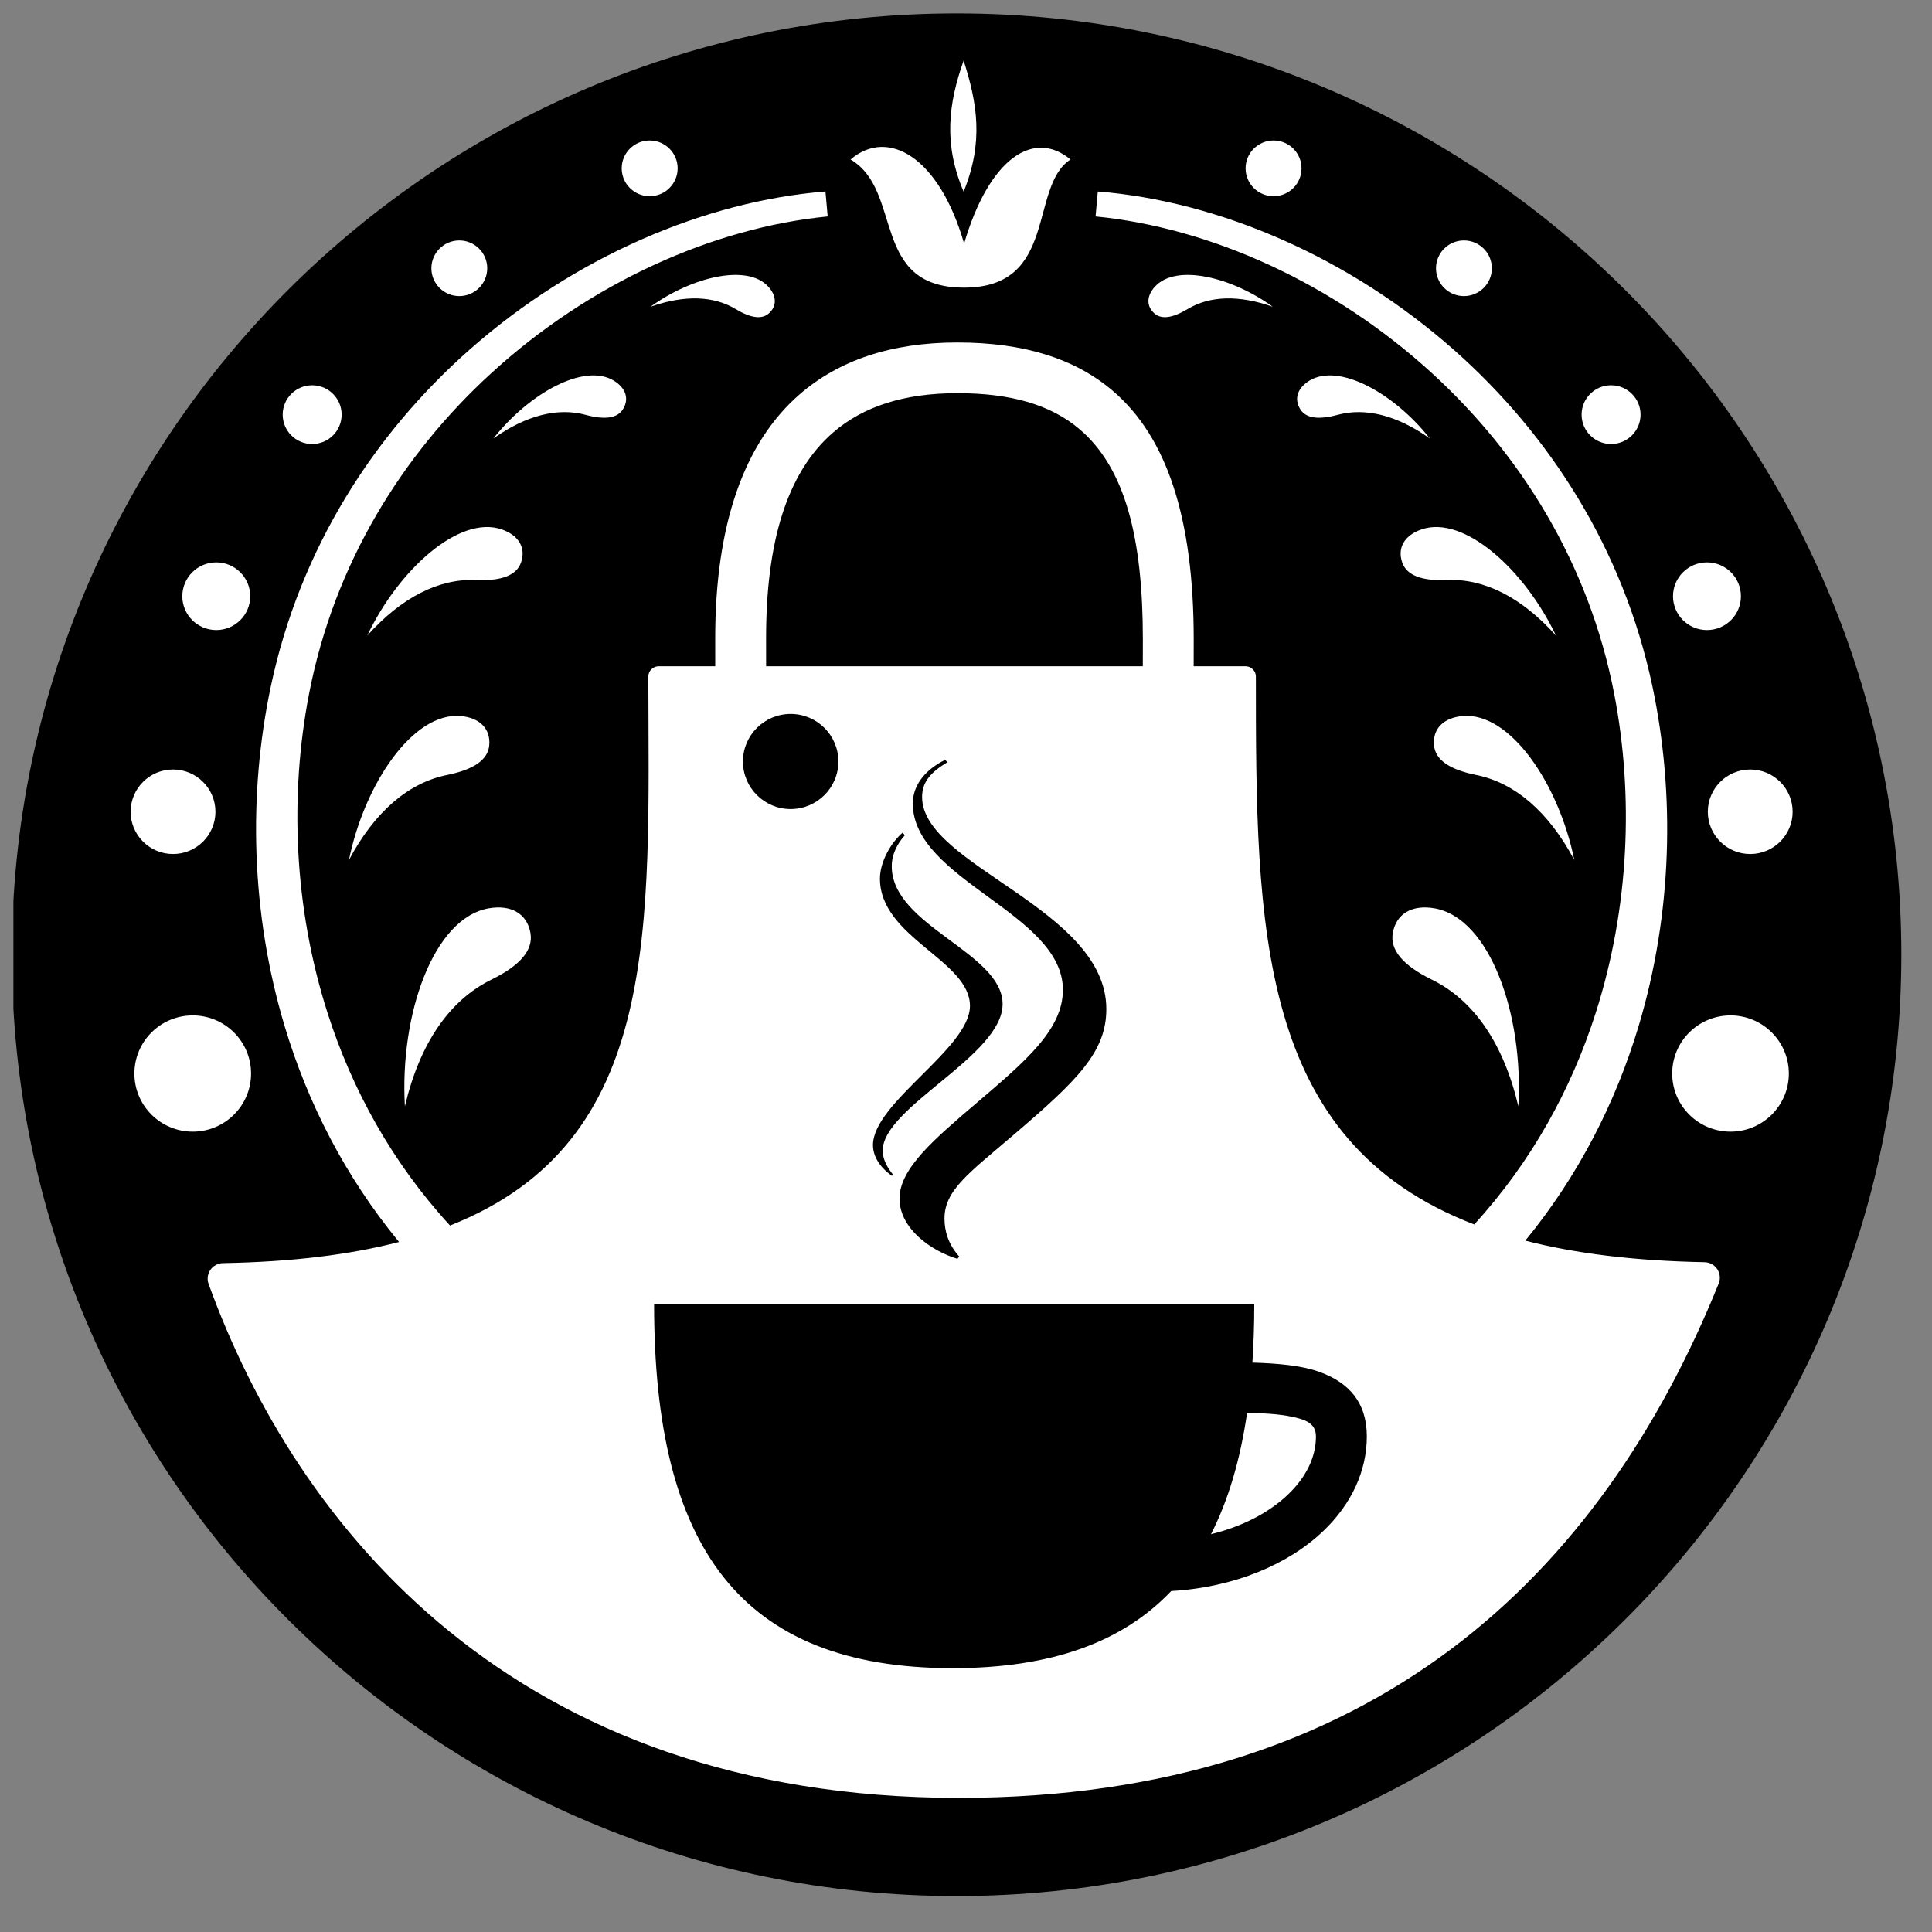
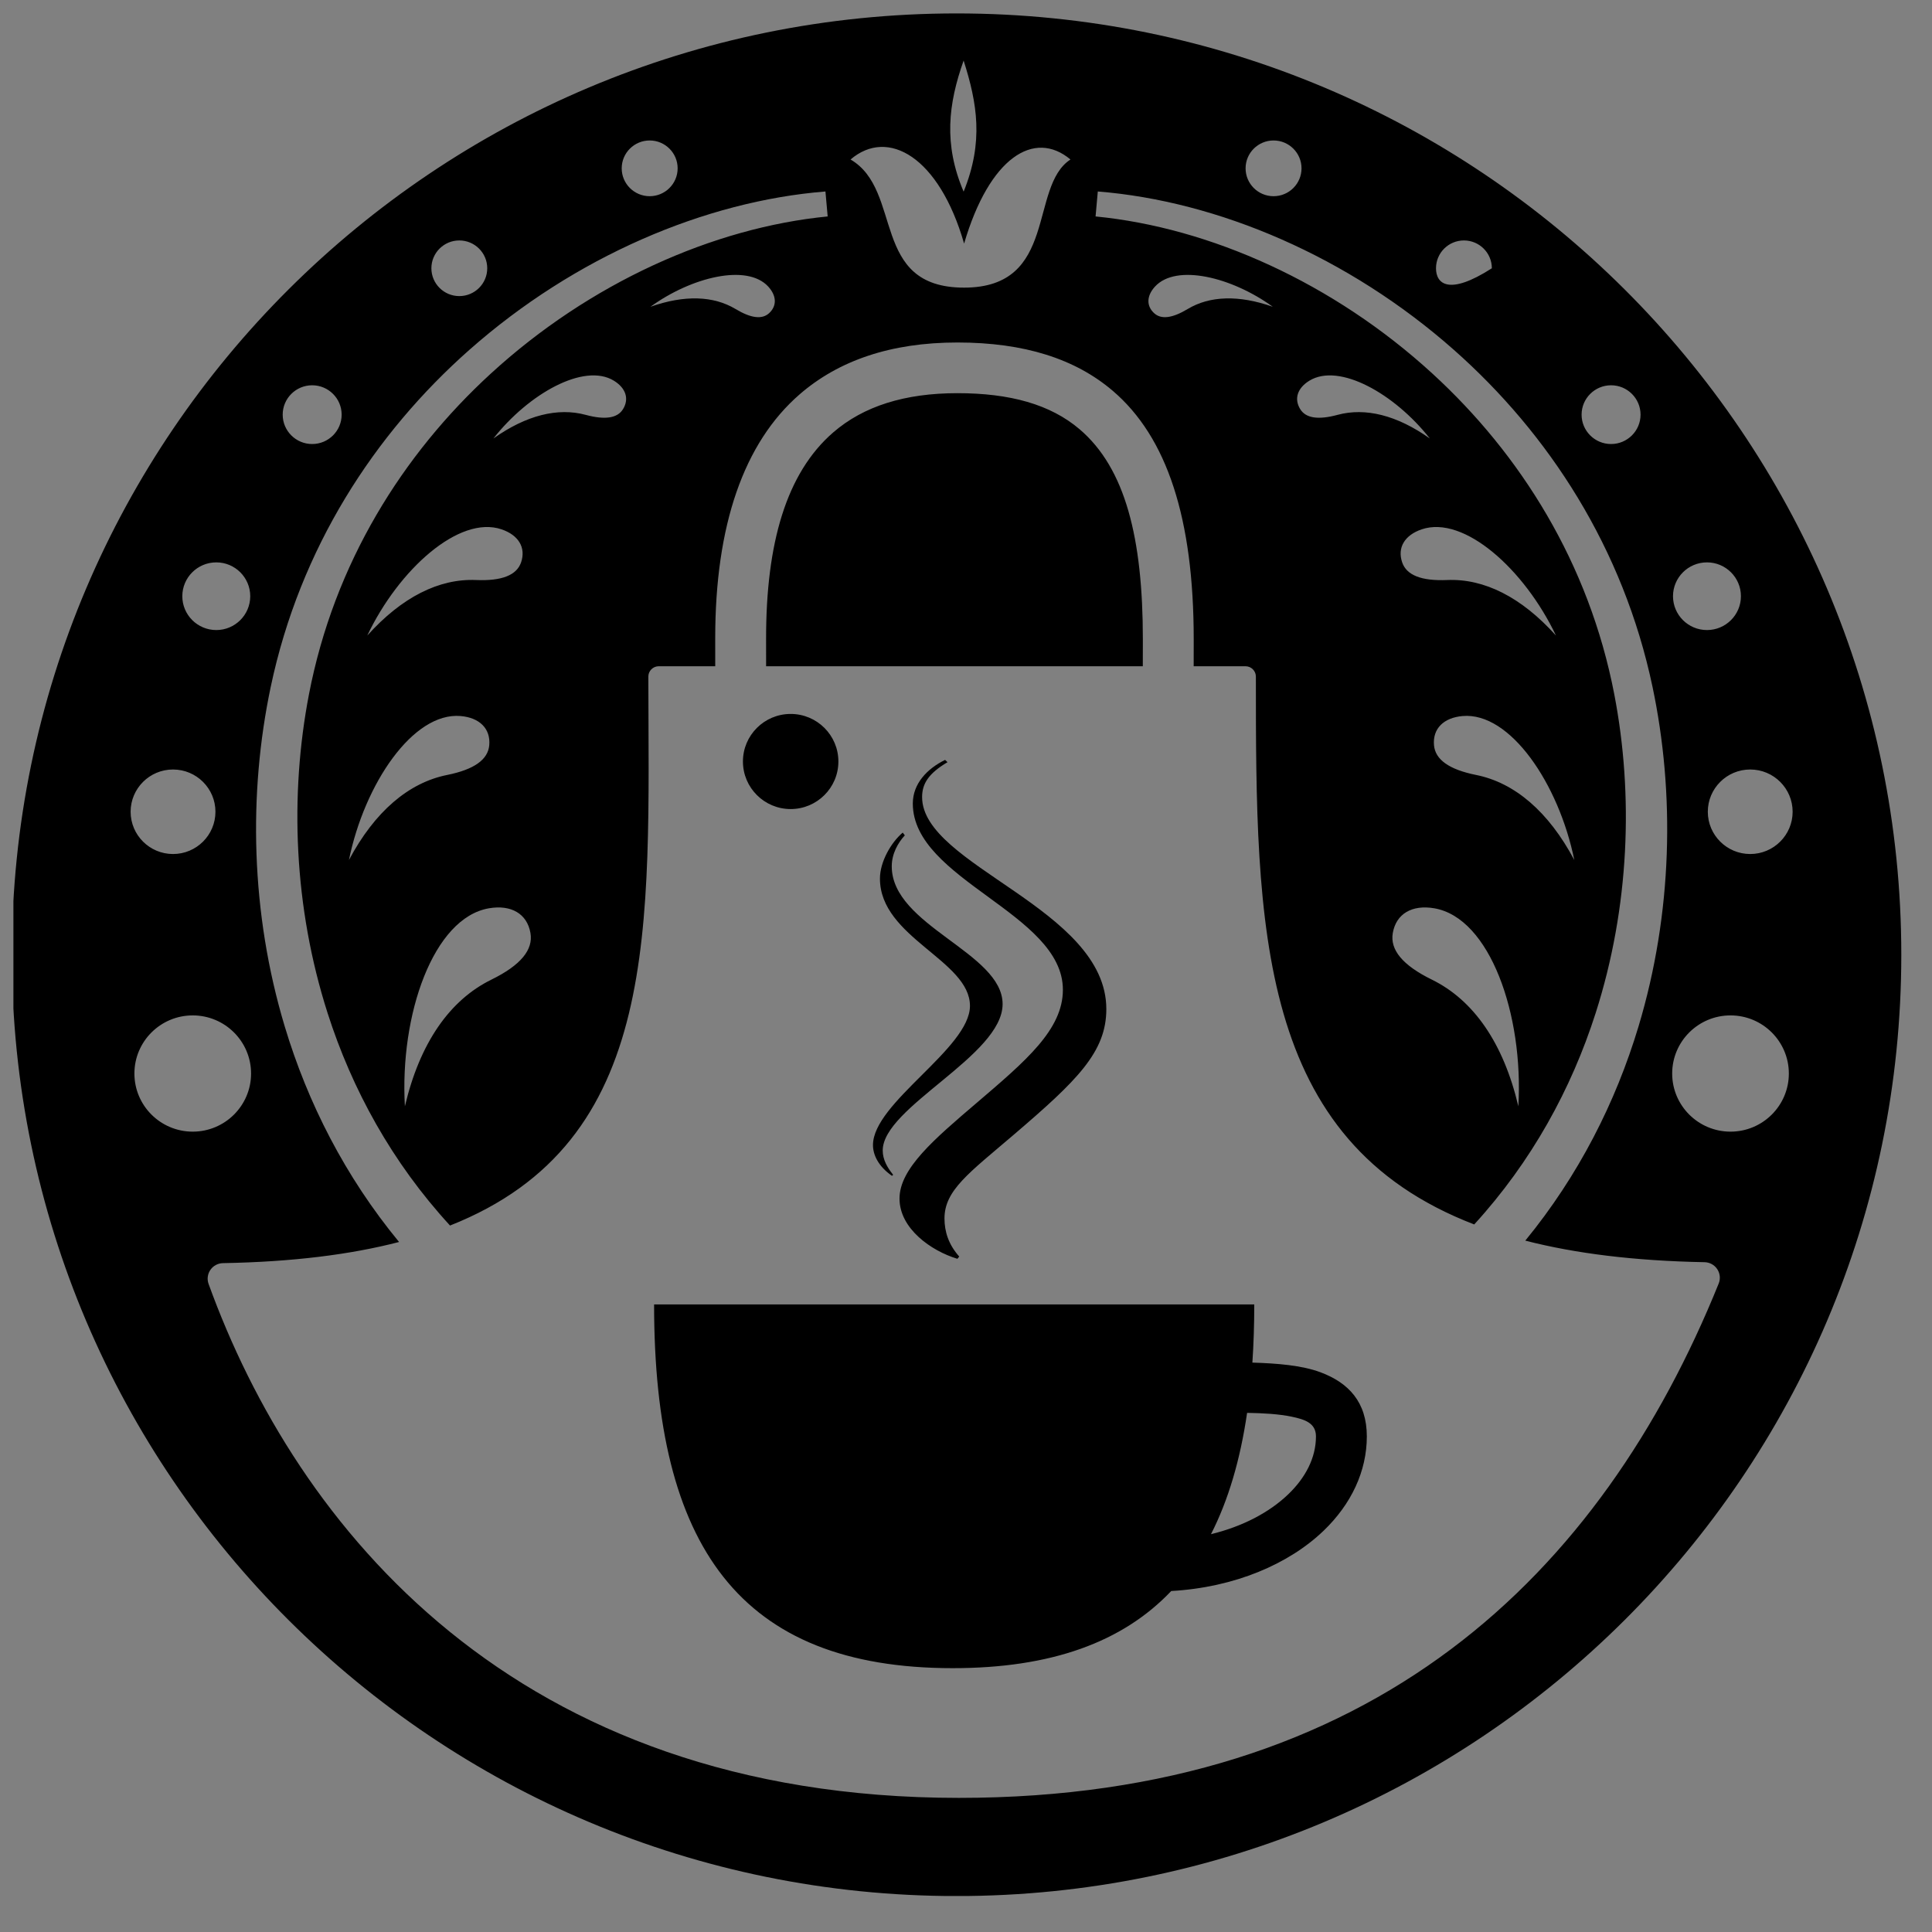
<svg xmlns="http://www.w3.org/2000/svg" width="100%" height="100%" viewBox="0 0 144 144" version="1.1" xml:space="preserve" style="fill-rule:evenodd;clip-rule:evenodd;stroke-linejoin:round;stroke-miterlimit:2;">
  <rect x="0" y="0" width="144" height="144" fill="#808080" stroke="none" />
  <g transform="matrix(2.212,0,0,2.212,-17.282,-25.841)">
-     <circle cx="40.362" cy="44.231" r="30.925" style="fill:white;" />
-   </g>
+     </g>
  <g id="Artboard1" transform="matrix(0.986,0,0,0.04,1,1)">
    <g>
      <rect x="0" y="0" width="144" height="3507.87" style="fill:none;" />
      <g>
        <clipPath id="_clip1">
          <rect x="0" y="0" width="144" height="3507.87" />
        </clipPath>
        <g clip-path="url(#_clip1)">
          <g transform="matrix(0.057,0,0,1.4,-14.203,-346.173)">
-             <path d="M1500,247.276C2191.47,247.276 2752.86,808.662 2752.86,1500.14C2752.86,2191.61 2191.47,2753 1500,2753C808.53,2753 247.14,2191.61 247.14,1500.14C247.14,808.666 808.526,247.276 1500,247.276ZM2186.47,1859.11C2262.72,1775.38 2315.31,1678.72 2347.48,1577.86C2392.49,1436.74 2397.89,1287.52 2372.26,1153.73C2338.79,979.04 2247.84,834.099 2131.13,726.723C1999.86,605.948 1836.17,532.387 1684.31,517.486L1687.27,484.264C1846.75,497.048 2019.76,571.023 2159.63,695.183C2285.39,806.811 2384.14,958.994 2422.92,1143.56C2452.73,1285.47 2449.62,1444.39 2404.39,1595.46C2374.12,1696.52 2324.93,1793.99 2254.2,1880.65C2320.36,1897.73 2398.85,1907.61 2491.88,1909.34C2498.67,1909.46 2504.97,1912.9 2508.74,1918.56C2512.5,1924.22 2513.24,1931.36 2510.72,1937.67C2355.24,2323.65 2054.2,2622.33 1503.01,2622.33C913.119,2622.33 624.254,2260.78 507.959,1938.16C505.743,1931.89 506.676,1924.94 510.468,1919.48C514.26,1914.02 520.447,1910.71 527.095,1910.6C619.094,1908.95 696.141,1899.25 760.623,1882.46C689.081,1795.32 639.427,1697.21 608.957,1595.46C563.721,1444.39 560.607,1285.47 590.425,1143.56C629.205,958.994 727.953,806.811 853.709,695.183C993.582,571.023 1166.6,497.048 1326.07,484.264L1329.03,517.486C1177.17,532.387 1013.48,605.948 882.212,726.723C765.504,834.099 674.549,979.04 641.083,1153.73C615.453,1287.52 620.849,1436.74 665.863,1577.86C698.218,1679.3 751.231,1776.5 828.202,1860.56C1109.4,1748.99 1091.73,1464.1 1091.2,1129.96C1091.19,1126.3 1092.64,1122.79 1095.23,1120.2C1097.82,1117.61 1101.33,1116.16 1104.99,1116.16L1179.91,1116.16C1179.9,1103.58 1179.89,1091.08 1179.89,1078.69C1179.89,928.834 1217.56,818.819 1292.11,754.038C1343.27,709.583 1412.23,685.251 1501.07,685.251C1590.01,685.251 1657.58,707.154 1707.12,749.581C1779.18,811.302 1814.47,919.534 1814.47,1080.39C1814.47,1092.13 1814.45,1104.07 1814.41,1116.16L1883.12,1116.16C1890.74,1116.16 1896.91,1122.33 1896.91,1129.95C1896.89,1464.69 1898.15,1747.87 2186.47,1859.11ZM1784.65,2347C1719.99,2415.36 1625,2449.68 1494.92,2449.68C1212.02,2449.68 1098.83,2287.34 1098.83,1965.58L1894.76,1965.58C1894.76,1992.51 1893.94,2018.32 1892.27,2042.99C1924.96,2044 1957.65,2046.55 1982.48,2055.82C2019.85,2069.78 2044.04,2095.57 2044.04,2141.19C2044.04,2187.58 2023.43,2231.38 1986.68,2266.8C1940.87,2310.96 1868.97,2342.22 1784.65,2347ZM1885.27,2109.88C1876.18,2172.27 1860.41,2226.11 1837.36,2271.37C1879.14,2261.14 1914.65,2242.54 1939.87,2218.23C1962.58,2196.34 1976.58,2169.86 1976.58,2141.19C1976.58,2123.28 1961.42,2118.55 1944.64,2115.03C1926.67,2111.27 1906,2110.24 1885.27,2109.88ZM1503.51,1901.83C1489.25,1885.79 1483.94,1868.49 1483.94,1851.16C1483.94,1813.49 1516.63,1790.48 1575.71,1739.77C1659.83,1667.57 1698.58,1629.78 1698.58,1572.46C1698.58,1438.51 1454.26,1381.7 1454.26,1290.32C1454.26,1272.59 1462.64,1258.93 1487.95,1243.85C1486.95,1242.85 1486.09,1242.14 1484.75,1240.8C1460.97,1252.53 1441.94,1272.38 1441.94,1298.9C1441.94,1400.75 1640.97,1444.88 1640.97,1546.73C1640.97,1599.83 1591.79,1641.45 1526.91,1697.07C1470.37,1745.52 1424.3,1784.69 1424.3,1824.67C1424.3,1864.66 1466.28,1894.31 1501.08,1904.83C1501.52,1904.38 1502.83,1902.67 1503.51,1901.83ZM1415.88,1793.03C1407.99,1783.25 1402.03,1772.72 1402.03,1760.69C1402.03,1702.8 1561.02,1634.46 1561.02,1565.81C1561.02,1497.16 1414.01,1461.8 1414.01,1382.46C1414.01,1365.79 1422.19,1351.23 1431.34,1341.22C1430.49,1340.1 1429.6,1339.02 1428.55,1337.56C1413,1350.83 1398.35,1376.47 1398.35,1398.8C1398.35,1477.44 1517.73,1507.56 1517.73,1568.2C1517.73,1624.77 1389.11,1696.9 1389.11,1753.47C1389.11,1766.19 1395.92,1781.55 1414.28,1794.38C1414.69,1794.01 1415.47,1793.36 1415.88,1793.03ZM2526.36,1580.88C2569.05,1580.88 2603.72,1615.54 2603.72,1658.24C2603.72,1700.93 2569.05,1735.59 2526.36,1735.59C2483.66,1735.59 2449,1700.93 2449,1658.24C2449,1615.54 2483.66,1580.88 2526.36,1580.88ZM486.987,1580.88C444.292,1580.88 409.629,1615.54 409.629,1658.24C409.629,1700.93 444.292,1735.59 486.987,1735.59C529.682,1735.59 564.345,1700.93 564.345,1658.24C564.345,1615.54 529.682,1580.88 486.987,1580.88ZM2245,1701.88C2225.28,1617.7 2185.59,1560.48 2130.34,1533.29C2091.35,1514.1 2074.63,1493.49 2078.48,1471.22C2082.93,1445.52 2104.12,1433.23 2133.56,1438.32C2207.31,1451.08 2252.04,1579.87 2245,1701.88ZM768.347,1701.88C788.062,1617.7 827.753,1560.48 883.006,1533.29C921.999,1514.1 938.717,1493.49 934.864,1471.22C930.417,1445.52 909.225,1433.23 879.783,1438.32C806.037,1451.08 761.309,1579.87 768.347,1701.88ZM2319.2,1374.05C2284.89,1309.42 2240.05,1271.16 2188.96,1260.85C2152.9,1253.56 2134.77,1240.31 2133.12,1221.25C2131.2,1199.26 2145.89,1184.62 2171.09,1182.43C2234.19,1176.95 2298.61,1272.69 2319.2,1374.05ZM694.147,1374.05C728.458,1309.42 773.298,1271.16 824.386,1260.85C860.44,1253.56 878.572,1240.31 880.227,1221.25C882.138,1199.26 867.45,1184.62 842.257,1182.43C779.15,1176.95 714.735,1272.69 694.147,1374.05ZM2552.5,1253.59C2583.54,1253.59 2608.74,1278.79 2608.74,1309.83C2608.74,1340.87 2583.54,1366.08 2552.5,1366.08C2521.45,1366.08 2496.25,1340.87 2496.25,1309.83C2496.25,1278.79 2521.45,1253.59 2552.5,1253.59ZM460.857,1253.59C429.814,1253.59 404.612,1278.79 404.612,1309.83C404.612,1340.87 429.814,1366.08 460.857,1366.08C491.899,1366.08 517.102,1340.87 517.102,1309.83C517.102,1278.79 491.899,1253.59 460.857,1253.59ZM1279.95,1179.64C1245.02,1179.64 1216.65,1208 1216.65,1242.94C1216.65,1277.87 1245.02,1306.23 1279.95,1306.23C1314.88,1306.23 1343.24,1277.87 1343.24,1242.94C1343.24,1208 1314.88,1179.64 1279.95,1179.64ZM1746.95,1116.16C1746.99,1104.07 1747.02,1092.13 1747.02,1080.39C1747.02,945.406 1723.72,852.612 1663.24,800.818C1624.42,767.571 1570.77,752.711 1501.08,752.711C1431.29,752.711 1376.55,770.04 1336.36,804.959C1273.89,859.243 1247.36,953.118 1247.36,1078.69C1247.36,1091.08 1247.37,1103.58 1247.38,1116.16L1746.95,1116.16ZM718.464,1075.3C764.274,1024.11 813.751,999.318 862.637,1001.4C897.138,1002.88 916.646,994.873 922.442,977.875C929.13,958.258 919.034,941.615 896.562,933.954C840.275,914.761 760.028,987.535 718.464,1075.3ZM2294.87,1075.3C2249.06,1024.11 2199.59,999.318 2150.7,1001.4C2116.2,1002.88 2096.69,994.873 2090.9,977.875C2084.21,958.258 2094.3,941.615 2116.78,933.954C2173.06,914.761 2253.31,987.535 2294.87,1075.3ZM518.204,977.913C493.346,977.913 473.164,998.095 473.164,1022.95C473.164,1047.81 493.346,1067.99 518.204,1067.99C543.063,1067.99 563.245,1047.81 563.245,1022.95C563.245,998.095 543.063,977.913 518.204,977.913ZM2495.13,977.913C2519.99,977.913 2540.17,998.095 2540.17,1022.95C2540.17,1047.81 2519.99,1067.99 2495.13,1067.99C2470.28,1067.99 2450.09,1047.81 2450.09,1022.95C2450.09,998.095 2470.28,977.913 2495.13,977.913ZM645.374,742.201C623.796,742.201 606.277,759.72 606.277,781.298C606.277,802.876 623.796,820.395 645.374,820.395C666.952,820.395 684.471,802.876 684.471,781.298C684.471,759.72 666.952,742.201 645.374,742.201ZM2367.95,742.201C2389.53,742.201 2407.05,759.72 2407.05,781.298C2407.05,802.876 2389.53,820.395 2367.95,820.395C2346.38,820.395 2328.86,802.876 2328.86,781.298C2328.86,759.72 2346.38,742.201 2367.95,742.201ZM2127.6,813.01C2083.96,781.944 2042.06,771.591 2005.24,781.577C1979.25,788.625 1963.04,785.889 1955.71,773.956C1947.25,760.185 1952.07,745.791 1967.85,736.102C2007.36,711.833 2080.9,753.398 2127.6,813.01ZM885.735,813.01C929.375,781.944 971.267,771.591 1008.09,781.577C1034.08,788.625 1050.3,785.889 1057.62,773.956C1066.08,760.185 1061.26,745.791 1045.49,736.102C1005.97,711.833 932.429,753.398 885.735,813.01ZM1093.97,637.727C1139.1,621.718 1177.65,623.085 1206.86,640.695C1227.47,653.123 1242.08,654.745 1251.31,646.283C1261.95,636.517 1261.34,622.962 1250.15,610.767C1222.13,580.22 1148.72,597.927 1093.97,637.727ZM1919.36,637.727C1874.23,621.718 1835.68,623.085 1806.48,640.695C1785.86,653.123 1771.25,654.745 1762.03,646.283C1751.38,636.517 1752,622.962 1763.18,610.767C1791.21,580.22 1864.61,597.927 1919.36,637.727ZM2172.81,549.437C2193.25,549.437 2209.85,566.031 2209.85,586.471C2209.85,606.91 2193.25,623.504 2172.81,623.504C2152.38,623.504 2135.78,606.91 2135.78,586.471C2135.78,566.031 2152.38,549.437 2172.81,549.437ZM840.514,549.437C820.075,549.437 803.481,566.031 803.481,586.471C803.481,606.91 820.075,623.504 840.514,623.504C860.954,623.504 877.548,606.91 877.548,586.471C877.548,566.031 860.954,549.437 840.514,549.437ZM1509.96,612.236C1384.9,612.236 1429.72,482.956 1359.37,441.684C1408.92,399.146 1476.9,438.115 1509.96,553.616C1543.45,438.903 1602.97,401.366 1651.02,441.684C1595.59,477.892 1635.02,612.236 1509.96,612.236ZM1920.35,416.371C1940.82,416.371 1957.44,432.989 1957.44,453.458C1957.44,473.927 1940.82,490.545 1920.35,490.545C1899.88,490.545 1883.26,473.927 1883.26,453.458C1883.26,432.989 1899.88,416.371 1920.35,416.371ZM1092.97,416.371C1072.5,416.371 1055.88,432.989 1055.88,453.458C1055.88,473.927 1072.5,490.545 1092.97,490.545C1113.44,490.545 1130.06,473.927 1130.06,453.458C1130.06,432.989 1113.44,416.371 1092.97,416.371ZM1509.33,484.478C1495.89,452.829 1490.8,423.638 1491.62,395.146C1492.43,366.655 1499.15,338.863 1509.33,310.012C1527.3,366.717 1536.18,418.086 1509.33,484.478Z" />
+             <path d="M1500,247.276C2191.47,247.276 2752.86,808.662 2752.86,1500.14C2752.86,2191.61 2191.47,2753 1500,2753C808.53,2753 247.14,2191.61 247.14,1500.14C247.14,808.666 808.526,247.276 1500,247.276ZM2186.47,1859.11C2262.72,1775.38 2315.31,1678.72 2347.48,1577.86C2392.49,1436.74 2397.89,1287.52 2372.26,1153.73C2338.79,979.04 2247.84,834.099 2131.13,726.723C1999.86,605.948 1836.17,532.387 1684.31,517.486L1687.27,484.264C1846.75,497.048 2019.76,571.023 2159.63,695.183C2285.39,806.811 2384.14,958.994 2422.92,1143.56C2452.73,1285.47 2449.62,1444.39 2404.39,1595.46C2374.12,1696.52 2324.93,1793.99 2254.2,1880.65C2320.36,1897.73 2398.85,1907.61 2491.88,1909.34C2498.67,1909.46 2504.97,1912.9 2508.74,1918.56C2512.5,1924.22 2513.24,1931.36 2510.72,1937.67C2355.24,2323.65 2054.2,2622.33 1503.01,2622.33C913.119,2622.33 624.254,2260.78 507.959,1938.16C505.743,1931.89 506.676,1924.94 510.468,1919.48C514.26,1914.02 520.447,1910.71 527.095,1910.6C619.094,1908.95 696.141,1899.25 760.623,1882.46C689.081,1795.32 639.427,1697.21 608.957,1595.46C563.721,1444.39 560.607,1285.47 590.425,1143.56C629.205,958.994 727.953,806.811 853.709,695.183C993.582,571.023 1166.6,497.048 1326.07,484.264L1329.03,517.486C1177.17,532.387 1013.48,605.948 882.212,726.723C765.504,834.099 674.549,979.04 641.083,1153.73C615.453,1287.52 620.849,1436.74 665.863,1577.86C698.218,1679.3 751.231,1776.5 828.202,1860.56C1109.4,1748.99 1091.73,1464.1 1091.2,1129.96C1091.19,1126.3 1092.64,1122.79 1095.23,1120.2C1097.82,1117.61 1101.33,1116.16 1104.99,1116.16L1179.91,1116.16C1179.9,1103.58 1179.89,1091.08 1179.89,1078.69C1179.89,928.834 1217.56,818.819 1292.11,754.038C1343.27,709.583 1412.23,685.251 1501.07,685.251C1590.01,685.251 1657.58,707.154 1707.12,749.581C1779.18,811.302 1814.47,919.534 1814.47,1080.39C1814.47,1092.13 1814.45,1104.07 1814.41,1116.16L1883.12,1116.16C1890.74,1116.16 1896.91,1122.33 1896.91,1129.95C1896.89,1464.69 1898.15,1747.87 2186.47,1859.11ZM1784.65,2347C1719.99,2415.36 1625,2449.68 1494.92,2449.68C1212.02,2449.68 1098.83,2287.34 1098.83,1965.58L1894.76,1965.58C1894.76,1992.51 1893.94,2018.32 1892.27,2042.99C1924.96,2044 1957.65,2046.55 1982.48,2055.82C2019.85,2069.78 2044.04,2095.57 2044.04,2141.19C2044.04,2187.58 2023.43,2231.38 1986.68,2266.8C1940.87,2310.96 1868.97,2342.22 1784.65,2347ZM1885.27,2109.88C1876.18,2172.27 1860.41,2226.11 1837.36,2271.37C1879.14,2261.14 1914.65,2242.54 1939.87,2218.23C1962.58,2196.34 1976.58,2169.86 1976.58,2141.19C1976.58,2123.28 1961.42,2118.55 1944.64,2115.03C1926.67,2111.27 1906,2110.24 1885.27,2109.88ZM1503.51,1901.83C1489.25,1885.79 1483.94,1868.49 1483.94,1851.16C1483.94,1813.49 1516.63,1790.48 1575.71,1739.77C1659.83,1667.57 1698.58,1629.78 1698.58,1572.46C1698.58,1438.51 1454.26,1381.7 1454.26,1290.32C1454.26,1272.59 1462.64,1258.93 1487.95,1243.85C1486.95,1242.85 1486.09,1242.14 1484.75,1240.8C1460.97,1252.53 1441.94,1272.38 1441.94,1298.9C1441.94,1400.75 1640.97,1444.88 1640.97,1546.73C1640.97,1599.83 1591.79,1641.45 1526.91,1697.07C1470.37,1745.52 1424.3,1784.69 1424.3,1824.67C1424.3,1864.66 1466.28,1894.31 1501.08,1904.83C1501.52,1904.38 1502.83,1902.67 1503.51,1901.83ZM1415.88,1793.03C1407.99,1783.25 1402.03,1772.72 1402.03,1760.69C1402.03,1702.8 1561.02,1634.46 1561.02,1565.81C1561.02,1497.16 1414.01,1461.8 1414.01,1382.46C1414.01,1365.79 1422.19,1351.23 1431.34,1341.22C1430.49,1340.1 1429.6,1339.02 1428.55,1337.56C1413,1350.83 1398.35,1376.47 1398.35,1398.8C1398.35,1477.44 1517.73,1507.56 1517.73,1568.2C1517.73,1624.77 1389.11,1696.9 1389.11,1753.47C1389.11,1766.19 1395.92,1781.55 1414.28,1794.38C1414.69,1794.01 1415.47,1793.36 1415.88,1793.03ZM2526.36,1580.88C2569.05,1580.88 2603.72,1615.54 2603.72,1658.24C2603.72,1700.93 2569.05,1735.59 2526.36,1735.59C2483.66,1735.59 2449,1700.93 2449,1658.24C2449,1615.54 2483.66,1580.88 2526.36,1580.88ZM486.987,1580.88C444.292,1580.88 409.629,1615.54 409.629,1658.24C409.629,1700.93 444.292,1735.59 486.987,1735.59C529.682,1735.59 564.345,1700.93 564.345,1658.24C564.345,1615.54 529.682,1580.88 486.987,1580.88ZM2245,1701.88C2225.28,1617.7 2185.59,1560.48 2130.34,1533.29C2091.35,1514.1 2074.63,1493.49 2078.48,1471.22C2082.93,1445.52 2104.12,1433.23 2133.56,1438.32C2207.31,1451.08 2252.04,1579.87 2245,1701.88ZM768.347,1701.88C788.062,1617.7 827.753,1560.48 883.006,1533.29C921.999,1514.1 938.717,1493.49 934.864,1471.22C930.417,1445.52 909.225,1433.23 879.783,1438.32C806.037,1451.08 761.309,1579.87 768.347,1701.88ZM2319.2,1374.05C2284.89,1309.42 2240.05,1271.16 2188.96,1260.85C2152.9,1253.56 2134.77,1240.31 2133.12,1221.25C2131.2,1199.26 2145.89,1184.62 2171.09,1182.43C2234.19,1176.95 2298.61,1272.69 2319.2,1374.05ZM694.147,1374.05C728.458,1309.42 773.298,1271.16 824.386,1260.85C860.44,1253.56 878.572,1240.31 880.227,1221.25C882.138,1199.26 867.45,1184.62 842.257,1182.43C779.15,1176.95 714.735,1272.69 694.147,1374.05ZM2552.5,1253.59C2583.54,1253.59 2608.74,1278.79 2608.74,1309.83C2608.74,1340.87 2583.54,1366.08 2552.5,1366.08C2521.45,1366.08 2496.25,1340.87 2496.25,1309.83C2496.25,1278.79 2521.45,1253.59 2552.5,1253.59ZM460.857,1253.59C429.814,1253.59 404.612,1278.79 404.612,1309.83C404.612,1340.87 429.814,1366.08 460.857,1366.08C491.899,1366.08 517.102,1340.87 517.102,1309.83C517.102,1278.79 491.899,1253.59 460.857,1253.59ZM1279.95,1179.64C1245.02,1179.64 1216.65,1208 1216.65,1242.94C1216.65,1277.87 1245.02,1306.23 1279.95,1306.23C1314.88,1306.23 1343.24,1277.87 1343.24,1242.94C1343.24,1208 1314.88,1179.64 1279.95,1179.64ZM1746.95,1116.16C1746.99,1104.07 1747.02,1092.13 1747.02,1080.39C1747.02,945.406 1723.72,852.612 1663.24,800.818C1624.42,767.571 1570.77,752.711 1501.08,752.711C1431.29,752.711 1376.55,770.04 1336.36,804.959C1273.89,859.243 1247.36,953.118 1247.36,1078.69C1247.36,1091.08 1247.37,1103.58 1247.38,1116.16L1746.95,1116.16ZM718.464,1075.3C764.274,1024.11 813.751,999.318 862.637,1001.4C897.138,1002.88 916.646,994.873 922.442,977.875C929.13,958.258 919.034,941.615 896.562,933.954C840.275,914.761 760.028,987.535 718.464,1075.3ZM2294.87,1075.3C2249.06,1024.11 2199.59,999.318 2150.7,1001.4C2116.2,1002.88 2096.69,994.873 2090.9,977.875C2084.21,958.258 2094.3,941.615 2116.78,933.954C2173.06,914.761 2253.31,987.535 2294.87,1075.3ZM518.204,977.913C493.346,977.913 473.164,998.095 473.164,1022.95C473.164,1047.81 493.346,1067.99 518.204,1067.99C543.063,1067.99 563.245,1047.81 563.245,1022.95C563.245,998.095 543.063,977.913 518.204,977.913ZM2495.13,977.913C2519.99,977.913 2540.17,998.095 2540.17,1022.95C2540.17,1047.81 2519.99,1067.99 2495.13,1067.99C2470.28,1067.99 2450.09,1047.81 2450.09,1022.95C2450.09,998.095 2470.28,977.913 2495.13,977.913ZM645.374,742.201C623.796,742.201 606.277,759.72 606.277,781.298C606.277,802.876 623.796,820.395 645.374,820.395C666.952,820.395 684.471,802.876 684.471,781.298C684.471,759.72 666.952,742.201 645.374,742.201ZM2367.95,742.201C2389.53,742.201 2407.05,759.72 2407.05,781.298C2407.05,802.876 2389.53,820.395 2367.95,820.395C2346.38,820.395 2328.86,802.876 2328.86,781.298C2328.86,759.72 2346.38,742.201 2367.95,742.201ZM2127.6,813.01C2083.96,781.944 2042.06,771.591 2005.24,781.577C1979.25,788.625 1963.04,785.889 1955.71,773.956C1947.25,760.185 1952.07,745.791 1967.85,736.102C2007.36,711.833 2080.9,753.398 2127.6,813.01ZM885.735,813.01C929.375,781.944 971.267,771.591 1008.09,781.577C1034.08,788.625 1050.3,785.889 1057.62,773.956C1066.08,760.185 1061.26,745.791 1045.49,736.102C1005.97,711.833 932.429,753.398 885.735,813.01ZM1093.97,637.727C1139.1,621.718 1177.65,623.085 1206.86,640.695C1227.47,653.123 1242.08,654.745 1251.31,646.283C1261.95,636.517 1261.34,622.962 1250.15,610.767C1222.13,580.22 1148.72,597.927 1093.97,637.727ZM1919.36,637.727C1874.23,621.718 1835.68,623.085 1806.48,640.695C1785.86,653.123 1771.25,654.745 1762.03,646.283C1751.38,636.517 1752,622.962 1763.18,610.767C1791.21,580.22 1864.61,597.927 1919.36,637.727ZM2172.81,549.437C2193.25,549.437 2209.85,566.031 2209.85,586.471C2152.38,623.504 2135.78,606.91 2135.78,586.471C2135.78,566.031 2152.38,549.437 2172.81,549.437ZM840.514,549.437C820.075,549.437 803.481,566.031 803.481,586.471C803.481,606.91 820.075,623.504 840.514,623.504C860.954,623.504 877.548,606.91 877.548,586.471C877.548,566.031 860.954,549.437 840.514,549.437ZM1509.96,612.236C1384.9,612.236 1429.72,482.956 1359.37,441.684C1408.92,399.146 1476.9,438.115 1509.96,553.616C1543.45,438.903 1602.97,401.366 1651.02,441.684C1595.59,477.892 1635.02,612.236 1509.96,612.236ZM1920.35,416.371C1940.82,416.371 1957.44,432.989 1957.44,453.458C1957.44,473.927 1940.82,490.545 1920.35,490.545C1899.88,490.545 1883.26,473.927 1883.26,453.458C1883.26,432.989 1899.88,416.371 1920.35,416.371ZM1092.97,416.371C1072.5,416.371 1055.88,432.989 1055.88,453.458C1055.88,473.927 1072.5,490.545 1092.97,490.545C1113.44,490.545 1130.06,473.927 1130.06,453.458C1130.06,432.989 1113.44,416.371 1092.97,416.371ZM1509.33,484.478C1495.89,452.829 1490.8,423.638 1491.62,395.146C1492.43,366.655 1499.15,338.863 1509.33,310.012C1527.3,366.717 1536.18,418.086 1509.33,484.478Z" />
          </g>
        </g>
      </g>
    </g>
  </g>
</svg>